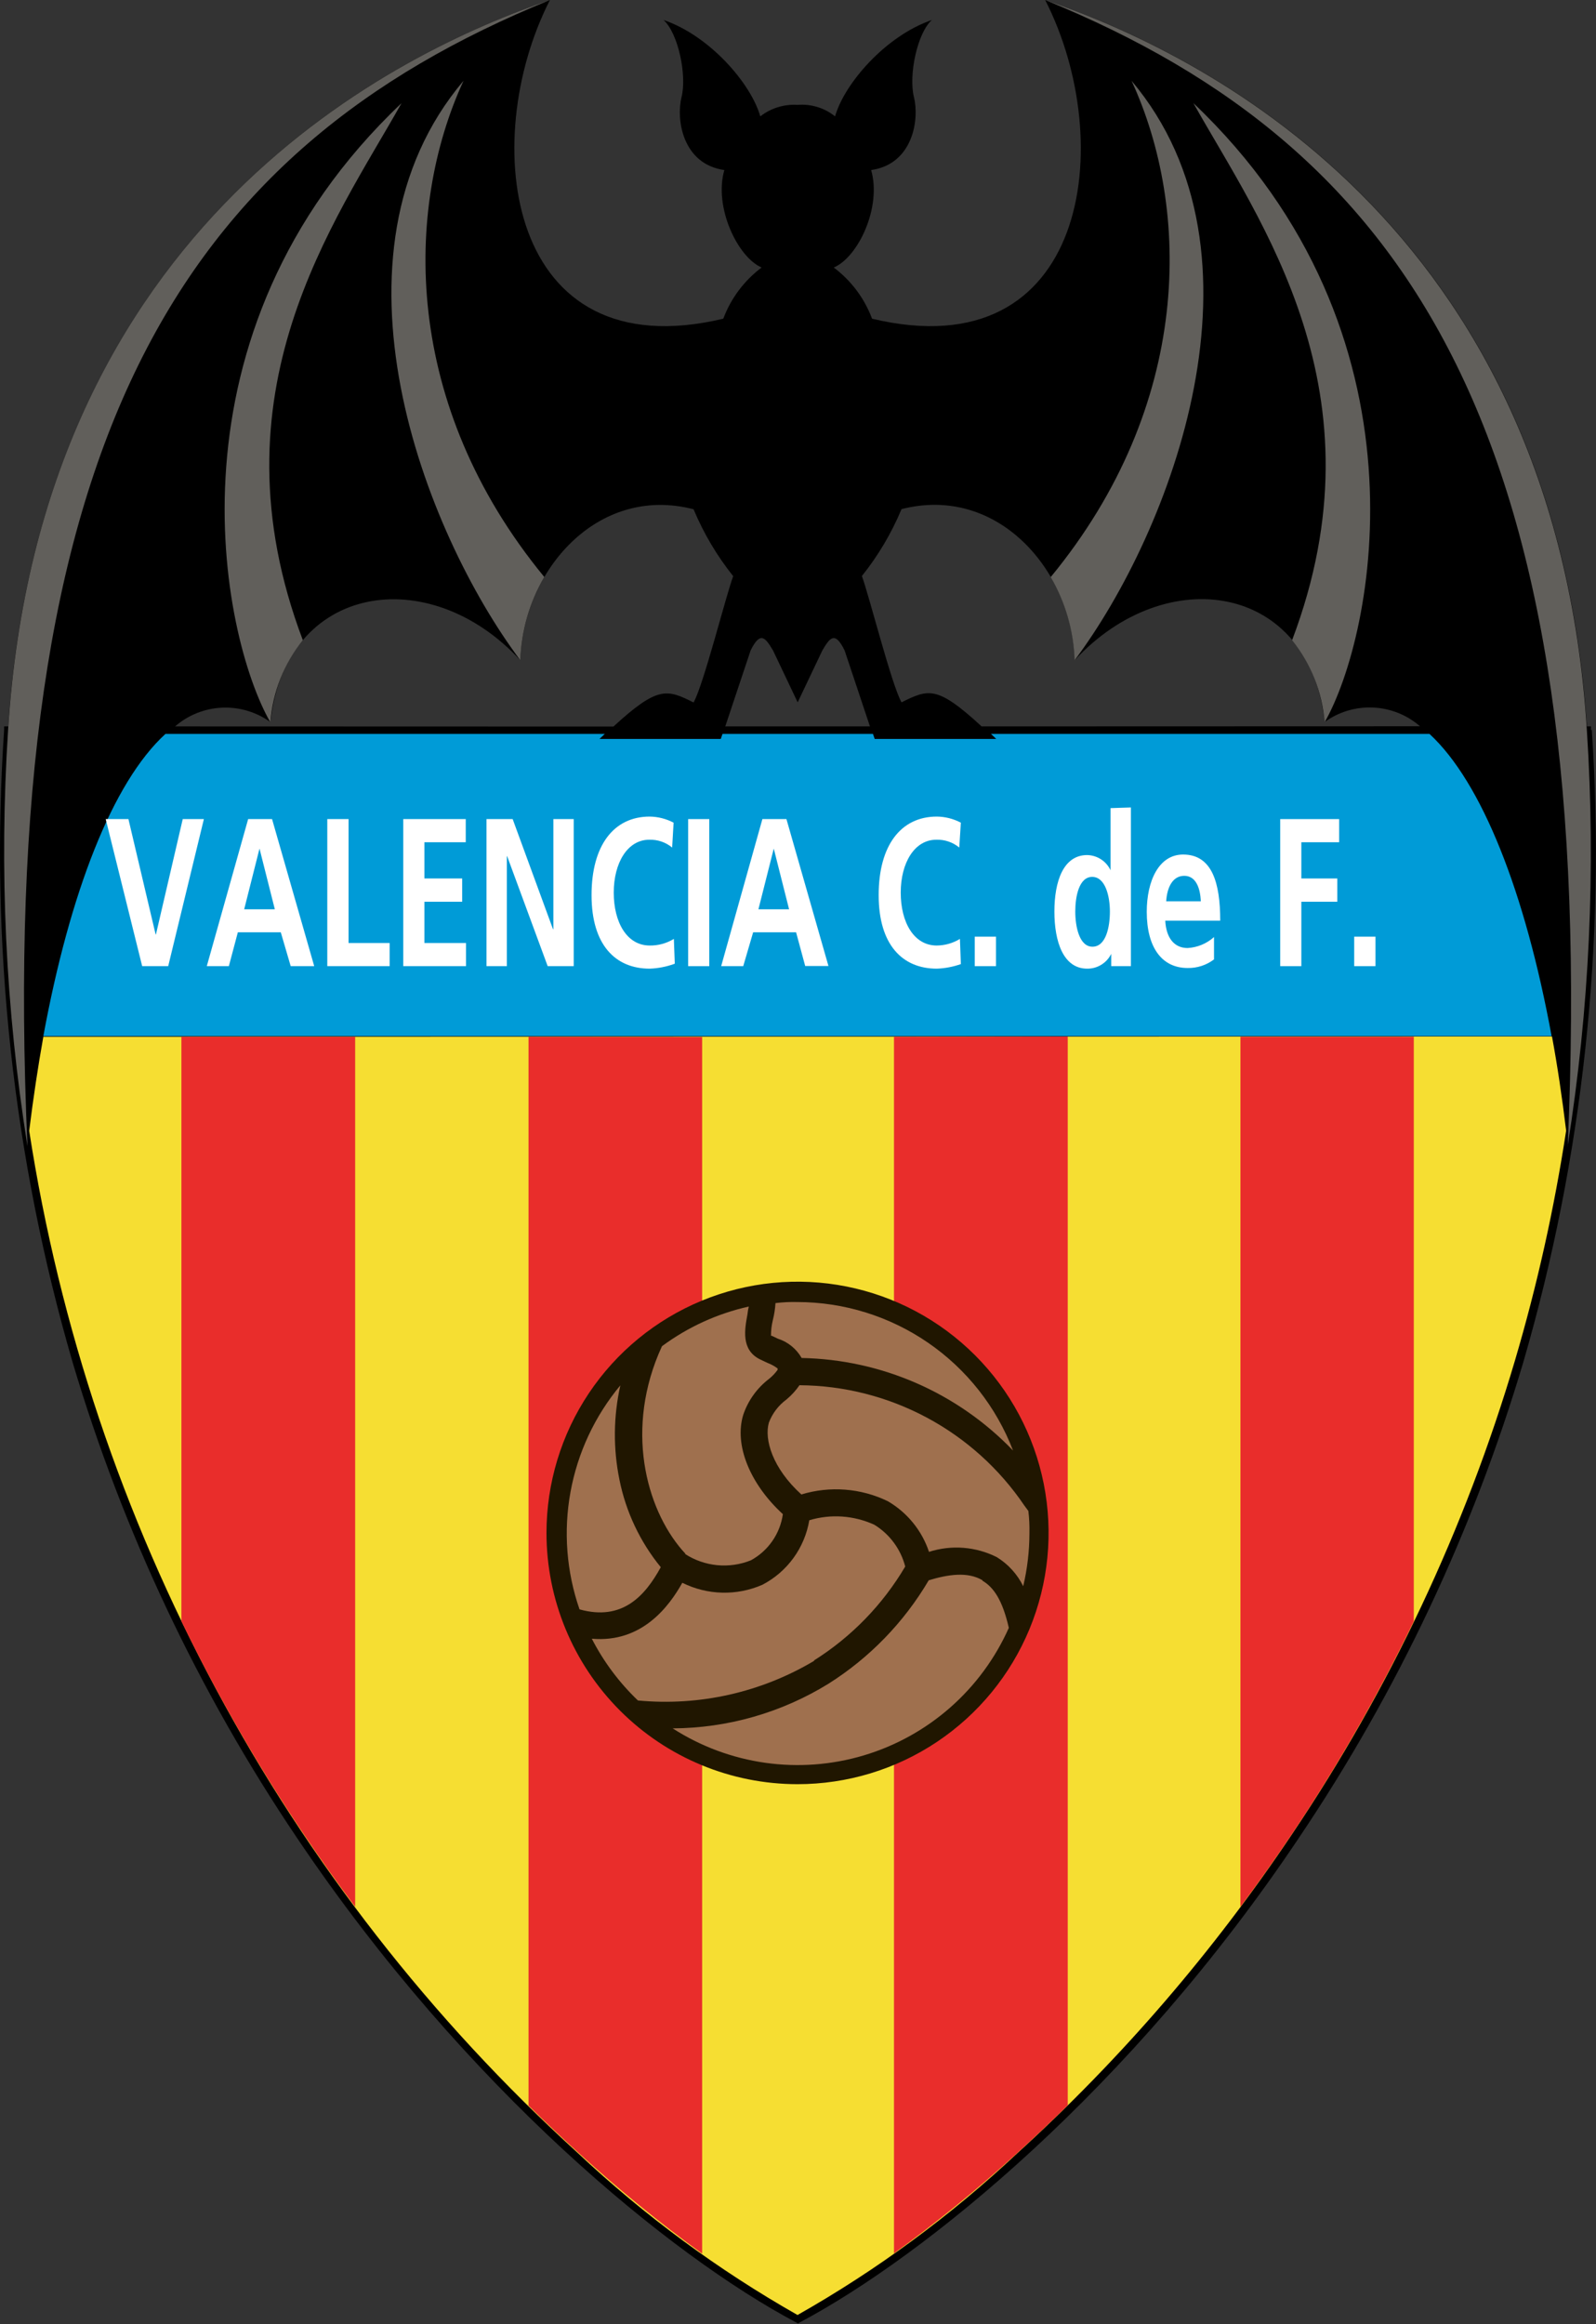
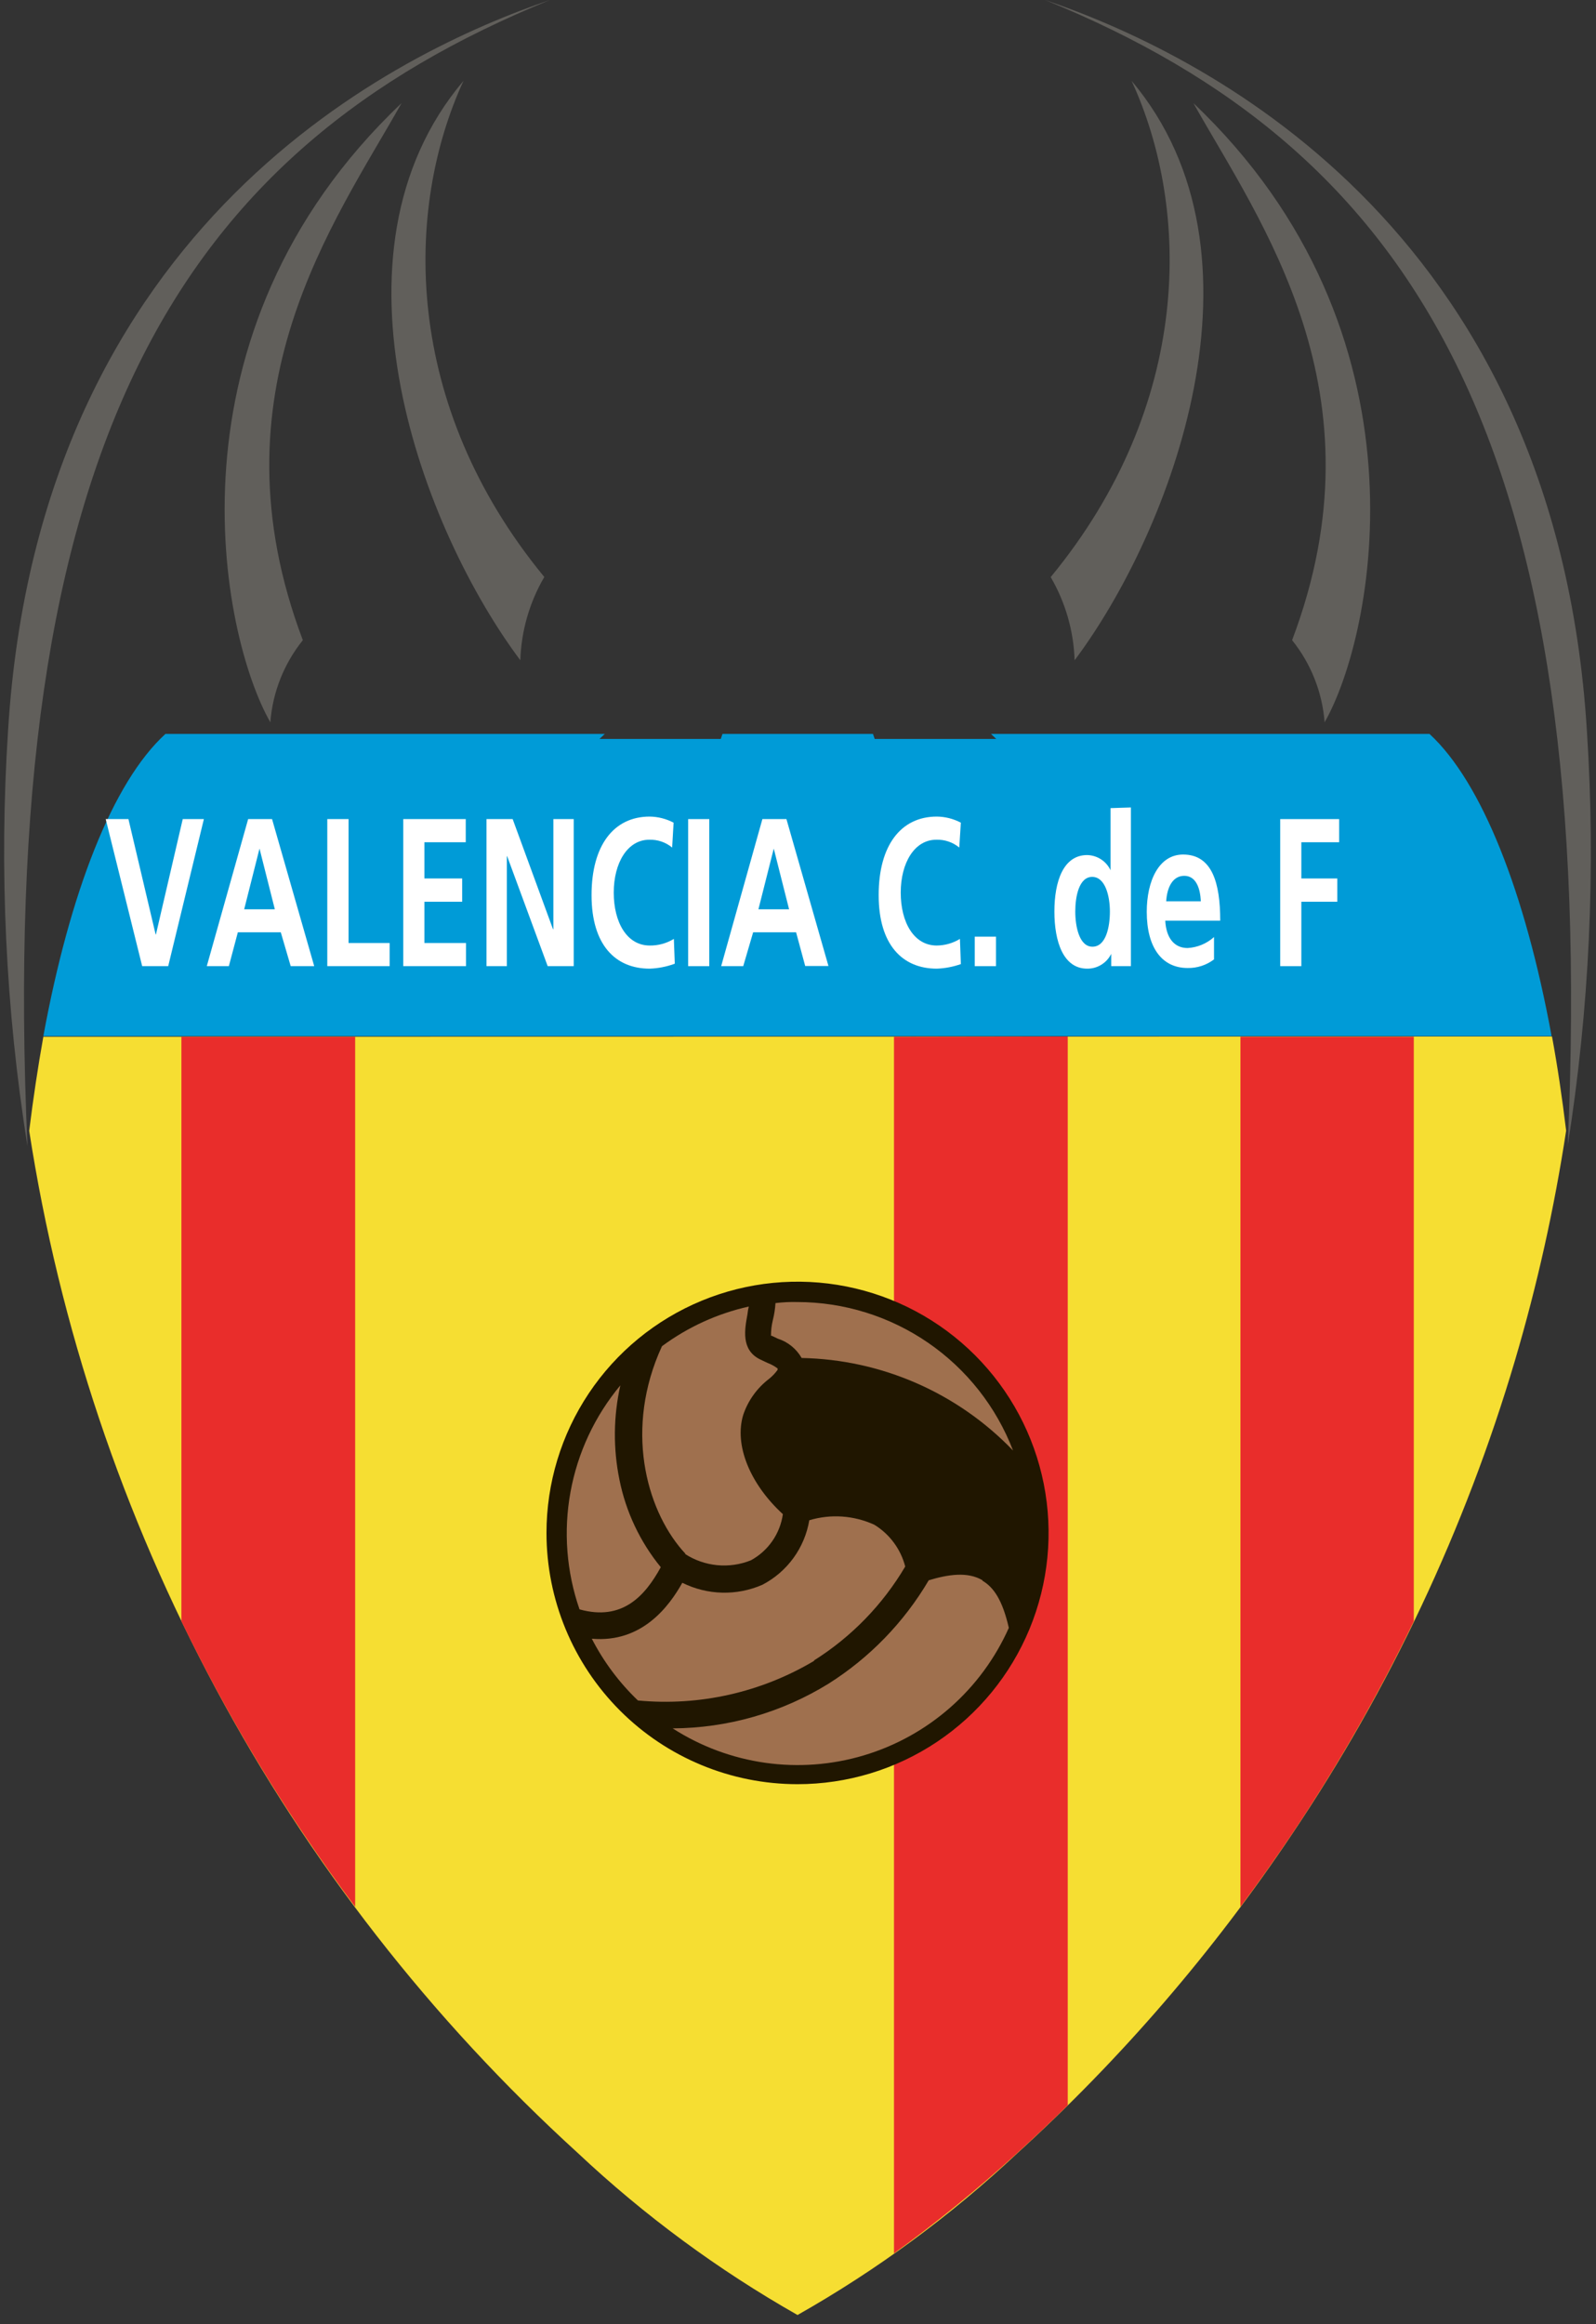
<svg xmlns="http://www.w3.org/2000/svg" fill="none" height="377" viewBox="0 0 259 377" width="259">
  <rect x="0" y="0" width="259" height="377" fill="#333333" stroke="none" />
  <clipPath id="a">
    <path d="m0 0h259v377h-259z" />
  </clipPath>
  <g clip-path="url(#a)">
-     <path d="m258.186 118.459v-.622h-.665c-5.424-82.141-63.661-109.599-87.912-117.837 11.793 23.04 7.033 60.066-28.09 51.7-1.236-3.305-3.394-6.187-6.218-8.302 3.988-1.695 7.805-9.825 6.068-15.81 6.797-.965 7.848-8.216 6.947-11.82-.9-3.604.558-10.469 2.917-12.528-7.569 2.596-14.238 10.383-15.717 15.639-1.71-1.376-3.882-2.044-6.069-1.866-2.183-.145-4.343.519-6.068 1.866-1.479-5.256-8.126-13.043-15.695-15.639 2.358 2.145 3.816 8.924 2.916 12.528-.901 3.604.15 10.855 6.947 11.82-1.737 5.985 2.144 14.116 6.047 15.81-2.824 2.115-4.982 4.997-6.219 8.302-35.165 8.366-39.903-28.66-28.132-51.7-24.23 8.238-82.467 35.696-87.913 117.837h-.665v.622c-2.322 34.553 1.437 69.246 11.107 102.498 8.155 27.447 20.446 53.49 36.452 77.228 27.446 40.759 60.768 67.853 80.966 78.558l.3.171.3-.171c20.199-10.727 53.606-37.713 80.966-78.558 16.005-23.738 28.297-49.781 36.452-77.228 9.68-33.28 13.439-68.002 11.107-102.584zm-229.774-.622c2.126-1.844 4.811-2.914 7.621-3.039s5.58.704 7.86 2.352c2.401-22.503 25.731-26.107 40.547-10.039.407-14.459 12.458-28.532 28.111-24.499 1.629 3.9 3.794 7.553 6.433 10.855-1.201 3.218-4.825 17.677-6.433 20.487-4.288-2.145-5.789-2.725-12.994 3.904zm89.285 0 4.117-12.335c1.608-3.218 2.401-2.017 3.624 0l4.009 8.43 4.01-8.43c1.201-2.017 2.016-3.218 3.602 0l4.117 12.335zm41.598 0c-7.205-6.629-8.577-6.093-12.994-3.905-1.608-2.81-5.211-17.161-6.433-20.486 2.64-3.3 4.805-6.954 6.433-10.855 15.653-4.012 27.703 10.04 28.111 24.498 14.859-16.067 38.145-12.464 40.547 10.04 2.28-1.648 5.05-2.477 7.86-2.352 2.81.124 5.496 1.195 7.621 3.038z" fill="#000" />
    <path d="m232.004 119.06h-71.188l.858.815h-19.727l-.279-.815h-24.423l-.278.815h-19.684l.858-.815h-71.295c-8.577 7.83-15.524 25.742-19.813 49.018h244.762c-4.288-23.34-11.321-41.167-19.791-48.997z" fill="#009bd7" />
-     <path d="m7.033 168.185c-.872 4.862-1.637 9.946-2.294 15.252 9.863 63.83 41.283 122.353 89.028 165.825 10.799 10.147 22.77 18.969 35.658 26.279 12.894-7.303 24.872-16.118 35.68-26.257 16.88-15.368 31.835-32.728 44.535-51.7 15.911-23.644 28.124-49.577 36.216-76.906 3.606-12.219 6.379-24.668 8.298-37.262-.643-5.299-1.394-10.405-2.294-15.274z" fill="#f6de32" />
+     <path d="m7.033 168.185c-.872 4.862-1.637 9.946-2.294 15.252 9.863 63.83 41.283 122.353 89.028 165.825 10.799 10.147 22.77 18.969 35.658 26.279 12.894-7.303 24.872-16.118 35.68-26.257 16.88-15.368 31.835-32.728 44.535-51.7 15.911-23.644 28.124-49.577 36.216-76.906 3.606-12.219 6.379-24.668 8.298-37.262-.643-5.299-1.394-10.405-2.294-15.274" fill="#f6de32" />
    <path d="m29.44 168.186v94.818c5.804 11.98 12.447 23.536 19.877 34.581 2.673 3.99 5.446 7.901 8.32 11.734v-141.133z" fill="#e92d2b" />
-     <path d="m85.769 168.186v173.376c2.673 2.631 5.396 5.206 8.169 7.723 6.36 5.803 13.039 11.246 20.006 16.303v-197.36z" fill="#e92d2b" />
    <path d="m201.299 168.186v141.133c2.859-3.833 5.632-7.744 8.319-11.734 7.409-11.047 14.029-22.603 19.813-34.581v-94.818z" fill="#e92d2b" />
    <path d="m145.078 168.185v197.359c6.974-5.057 13.661-10.5 20.027-16.303 2.773-2.517 5.496-5.092 8.17-7.723v-173.376z" fill="#e92d2b" />
    <g fill="#fff">
      <path d="m17.154 132.874h3.688l4.417 18.728h.043l4.353-18.728h3.431l-5.789 23.855h-4.224z" />
      <path d="m44.15 132.874h-3.881l-6.711 23.855h3.581l1.458-5.492h6.969l1.608 5.492h3.817zm-4.524 14.63 2.487-9.846 2.487 9.846z" />
      <path d="m53.112 132.874h3.452v20.101h6.668v3.754h-10.121z" />
      <path d="m65.441 132.874h10.142v3.754h-6.711v5.878h6.132v3.776h-6.132v6.693h6.754v3.754h-10.185z" />
      <path d="m78.95 132.874h4.246l6.54 17.848h.064v-17.848h3.302v23.855h-4.224l-6.583-17.848h-.043v17.848h-3.302z" />
      <path d="m109.355 156.386c-1.262.45-2.585.704-3.924.751-5.575 0-9.434-3.862-9.434-11.928s3.602-12.742 9.434-12.742c1.354.018 2.683.356 3.881.987l-.236 4.033c-1.042-.858-2.36-1.307-3.709-1.266-3.538 0-5.768 3.754-5.768 8.581s2.144 8.581 5.832 8.581c1.383.021 2.744-.351 3.924-1.073l.15 4.012z" />
      <path d="m111.671 132.874h3.431v23.855h-3.431z" />
      <path d="m155.949 156.386c-1.262.45-2.585.703-3.924.751-5.575 0-9.435-3.862-9.435-11.928s3.603-12.742 9.435-12.742c1.361.014 2.698.353 3.902.987l-.257 4.033c-1.048-.863-2.375-1.313-3.731-1.266-3.538 0-5.768 3.754-5.768 8.581s2.144 8.581 5.832 8.581c1.333-.007 2.637-.378 3.774-1.073l.15 4.012z" />
      <path d="m158.179 151.944h3.452v4.784h-3.452z" />
      <path d="m180.221 131.094v10.082c-.339-.724-.875-1.339-1.546-1.775-.67-.436-1.449-.676-2.249-.692-3.881 0-5.318 4.291-5.318 9.16 0 4.87 1.437 9.267 5.318 9.267.811.01 1.608-.21 2.299-.636.691-.425 1.247-1.037 1.604-1.766v1.995h3.194v-25.743zm-2.937 22.481c-2.144 0-2.788-3.282-2.788-5.706s.601-5.62 2.745-5.62 2.873 3.153 2.873 5.62-.622 5.706-2.83 5.706z" />
      <path d="m189.249 149.349h8.77c0-6.157-1.33-10.726-6.026-10.726-3.945 0-5.896 4.29-5.896 9.289 0 5.77 2.444 9.117 6.625 9.117 1.546.033 3.058-.458 4.289-1.394v-3.626c-1.185 1.065-2.698 1.693-4.289 1.781-2.144 0-3.473-1.609-3.623-4.441zm2.937-7.272c1.844 0 2.595 1.909 2.681 4.14h-5.618c.15-2.36 1.093-4.14 2.937-4.14z" />
      <path d="m207.753 132.874h9.564v3.754h-6.133v5.878h5.832v3.776h-5.832v10.447h-3.431z" />
-       <path d="m219.761 151.944h3.452v4.784h-3.452z" />
      <path d="m127.624 132.874h-3.902l-6.69 23.855h3.581l1.608-5.492h6.968l1.48 5.47h3.774zm-4.546 14.63 2.488-9.846 2.487 9.846z" />
    </g>
    <path d="m88.32 93.617c-2.397 4.104-3.731 8.743-3.881 13.494-15.653-20.895-33.021-65.88-9.22-94.004-9.627 20.894-9.906 52.536 13.123 80.51z" fill="#615f5b" />
    <path d="m170.508 93.617c2.395 4.105 3.729 8.743 3.881 13.494 15.653-20.895 32.935-65.88 9.241-94.004 9.649 20.894 9.907 52.536-13.122 80.51z" fill="#615f5b" />
    <path d="m209.683 103.85c3.061 3.806 4.9 8.45 5.275 13.321 8.04-14.051 18.075-63.069-21.292-100.439 10.849 19.307 31.241 46.873 16.017 87.118z" fill="#615f5b" />
    <path d="m254.39 185.947c3.55-22.295 4.6-44.917 3.13-67.445-5.146-82.656-63.64-110.221-87.913-118.502 59.824 24.37 89.843 71.371 84.804 185.947z" fill="#615f5b" />
    <path d="m49.145 103.85c-3.062 3.806-4.901 8.45-5.275 13.321-8.041-14.051-18.14-63.069 21.292-100.439-10.85 19.307-31.241 46.873-16.017 87.118z" fill="#615f5b" />
    <path d="m4.46 185.947c-3.557-22.294-4.614-44.916-3.152-67.445 5.125-82.656 63.64-110.221 87.934-118.502-59.802 24.348-89.928 71.35-84.782 185.947z" fill="#615f5b" />
    <path d="m129.425 289.432c8.057 0 15.934-2.39 22.634-6.869 6.699-4.479 11.921-10.844 15.005-18.292 3.083-7.448 3.89-15.643 2.318-23.55-1.572-7.906-5.452-15.169-11.15-20.869-5.697-5.7-12.956-9.582-20.859-11.155-7.903-1.572-16.095-.765-23.539 2.32s-13.807 8.309-18.284 15.012c-4.477 6.702-6.866 14.583-6.866 22.644 0 10.81 4.292 21.177 11.932 28.821 7.64 7.644 18.003 11.938 28.808 11.938z" fill="#201600" />
    <path d="m107.211 254.208c-3.352-4.111-5.648-8.979-6.69-14.18-1.032-5.052-.981-10.265.15-15.296-4.142 4.972-6.929 10.931-8.09 17.299-1.161 6.367-.657 12.927 1.464 19.041 6.926 1.931 10.614-2.145 13.187-6.843z" fill="#9f704e" />
    <path d="m159.444 256.353c-2.423-1.438-5.596-.944-8.727 0-4.015 6.819-9.602 12.579-16.296 16.797-7.598 4.681-16.336 7.182-25.259 7.229 4.549 2.923 9.676 4.827 15.03 5.584 5.353.756 10.807.346 15.987-1.202 5.18-1.549 9.965-4.199 14.027-7.769 4.061-3.57 7.304-7.976 9.505-12.917-1.029-4.526-2.466-6.586-4.288-7.658z" fill="#9f704e" />
    <path d="m125.18 216.667 1.051.494c1.632.524 3.009 1.642 3.859 3.132 6.424.124 12.761 1.514 18.648 4.091s11.208 6.289 15.66 10.925c-2.722-7.088-7.527-13.184-13.782-17.485-6.255-4.3-13.665-6.604-21.255-6.606-1.175-.029-2.35.029-3.516.172-.058.934-.202 1.86-.429 2.767-.206.843-.307 1.707-.3 2.574z" fill="#9f704e" />
-     <path d="m129.768 224.669c-.599.884-1.321 1.679-2.144 2.36-1.293.949-2.284 2.253-2.852 3.754-.772 2.703.579 7.401 5.275 11.648 4.645-1.413 9.653-1.022 14.023 1.094 3.154 1.835 5.532 4.755 6.69 8.217 3.637-1.167 7.587-.859 11 .858 1.846 1.136 3.333 2.772 4.288 4.719.664-2.812 1.003-5.691 1.008-8.581.029-1.211-.028-2.422-.172-3.625l-.664-.901c-4.04-5.964-9.47-10.855-15.82-14.252s-13.431-5.198-20.632-5.248z" fill="#9f704e" />
    <path d="m132.105 269.353c6.075-3.825 11.147-9.047 14.795-15.231-.731-2.825-2.53-5.255-5.017-6.779-3.312-1.515-7.061-1.775-10.55-.729-.373 2.215-1.254 4.313-2.575 6.13-1.321 1.816-3.045 3.301-5.037 4.338-2.058.899-4.287 1.337-6.532 1.281s-4.451-.603-6.462-1.602c-2.144 3.818-6.539 9.782-14.687 9.074 1.919 3.733 4.448 7.119 7.483 10.018 9.976.949 19.994-1.305 28.604-6.436z" fill="#9f704e" />
    <path d="m111.135 252.063c1.571 1.024 3.365 1.655 5.232 1.838 1.866.183 3.749-.087 5.489-.787 1.388-.757 2.58-1.828 3.481-3.128s1.486-2.793 1.708-4.359c-5.318-4.87-7.934-11.198-6.433-16.11.78-2.308 2.228-4.331 4.16-5.814.538-.426 1.014-.924 1.415-1.48.011-.078.011-.158 0-.236-.506-.376-1.062-.679-1.651-.901l-1.222-.579c-3.088-1.545-2.466-4.87-2.016-7.294.042-.426.114-.849.215-1.266-5.094 1.137-9.893 3.329-14.088 6.436l-.557 1.266c-5.511 13.278-1.609 26.042 4.395 32.435z" fill="#9f704e" />
  </g>
</svg>